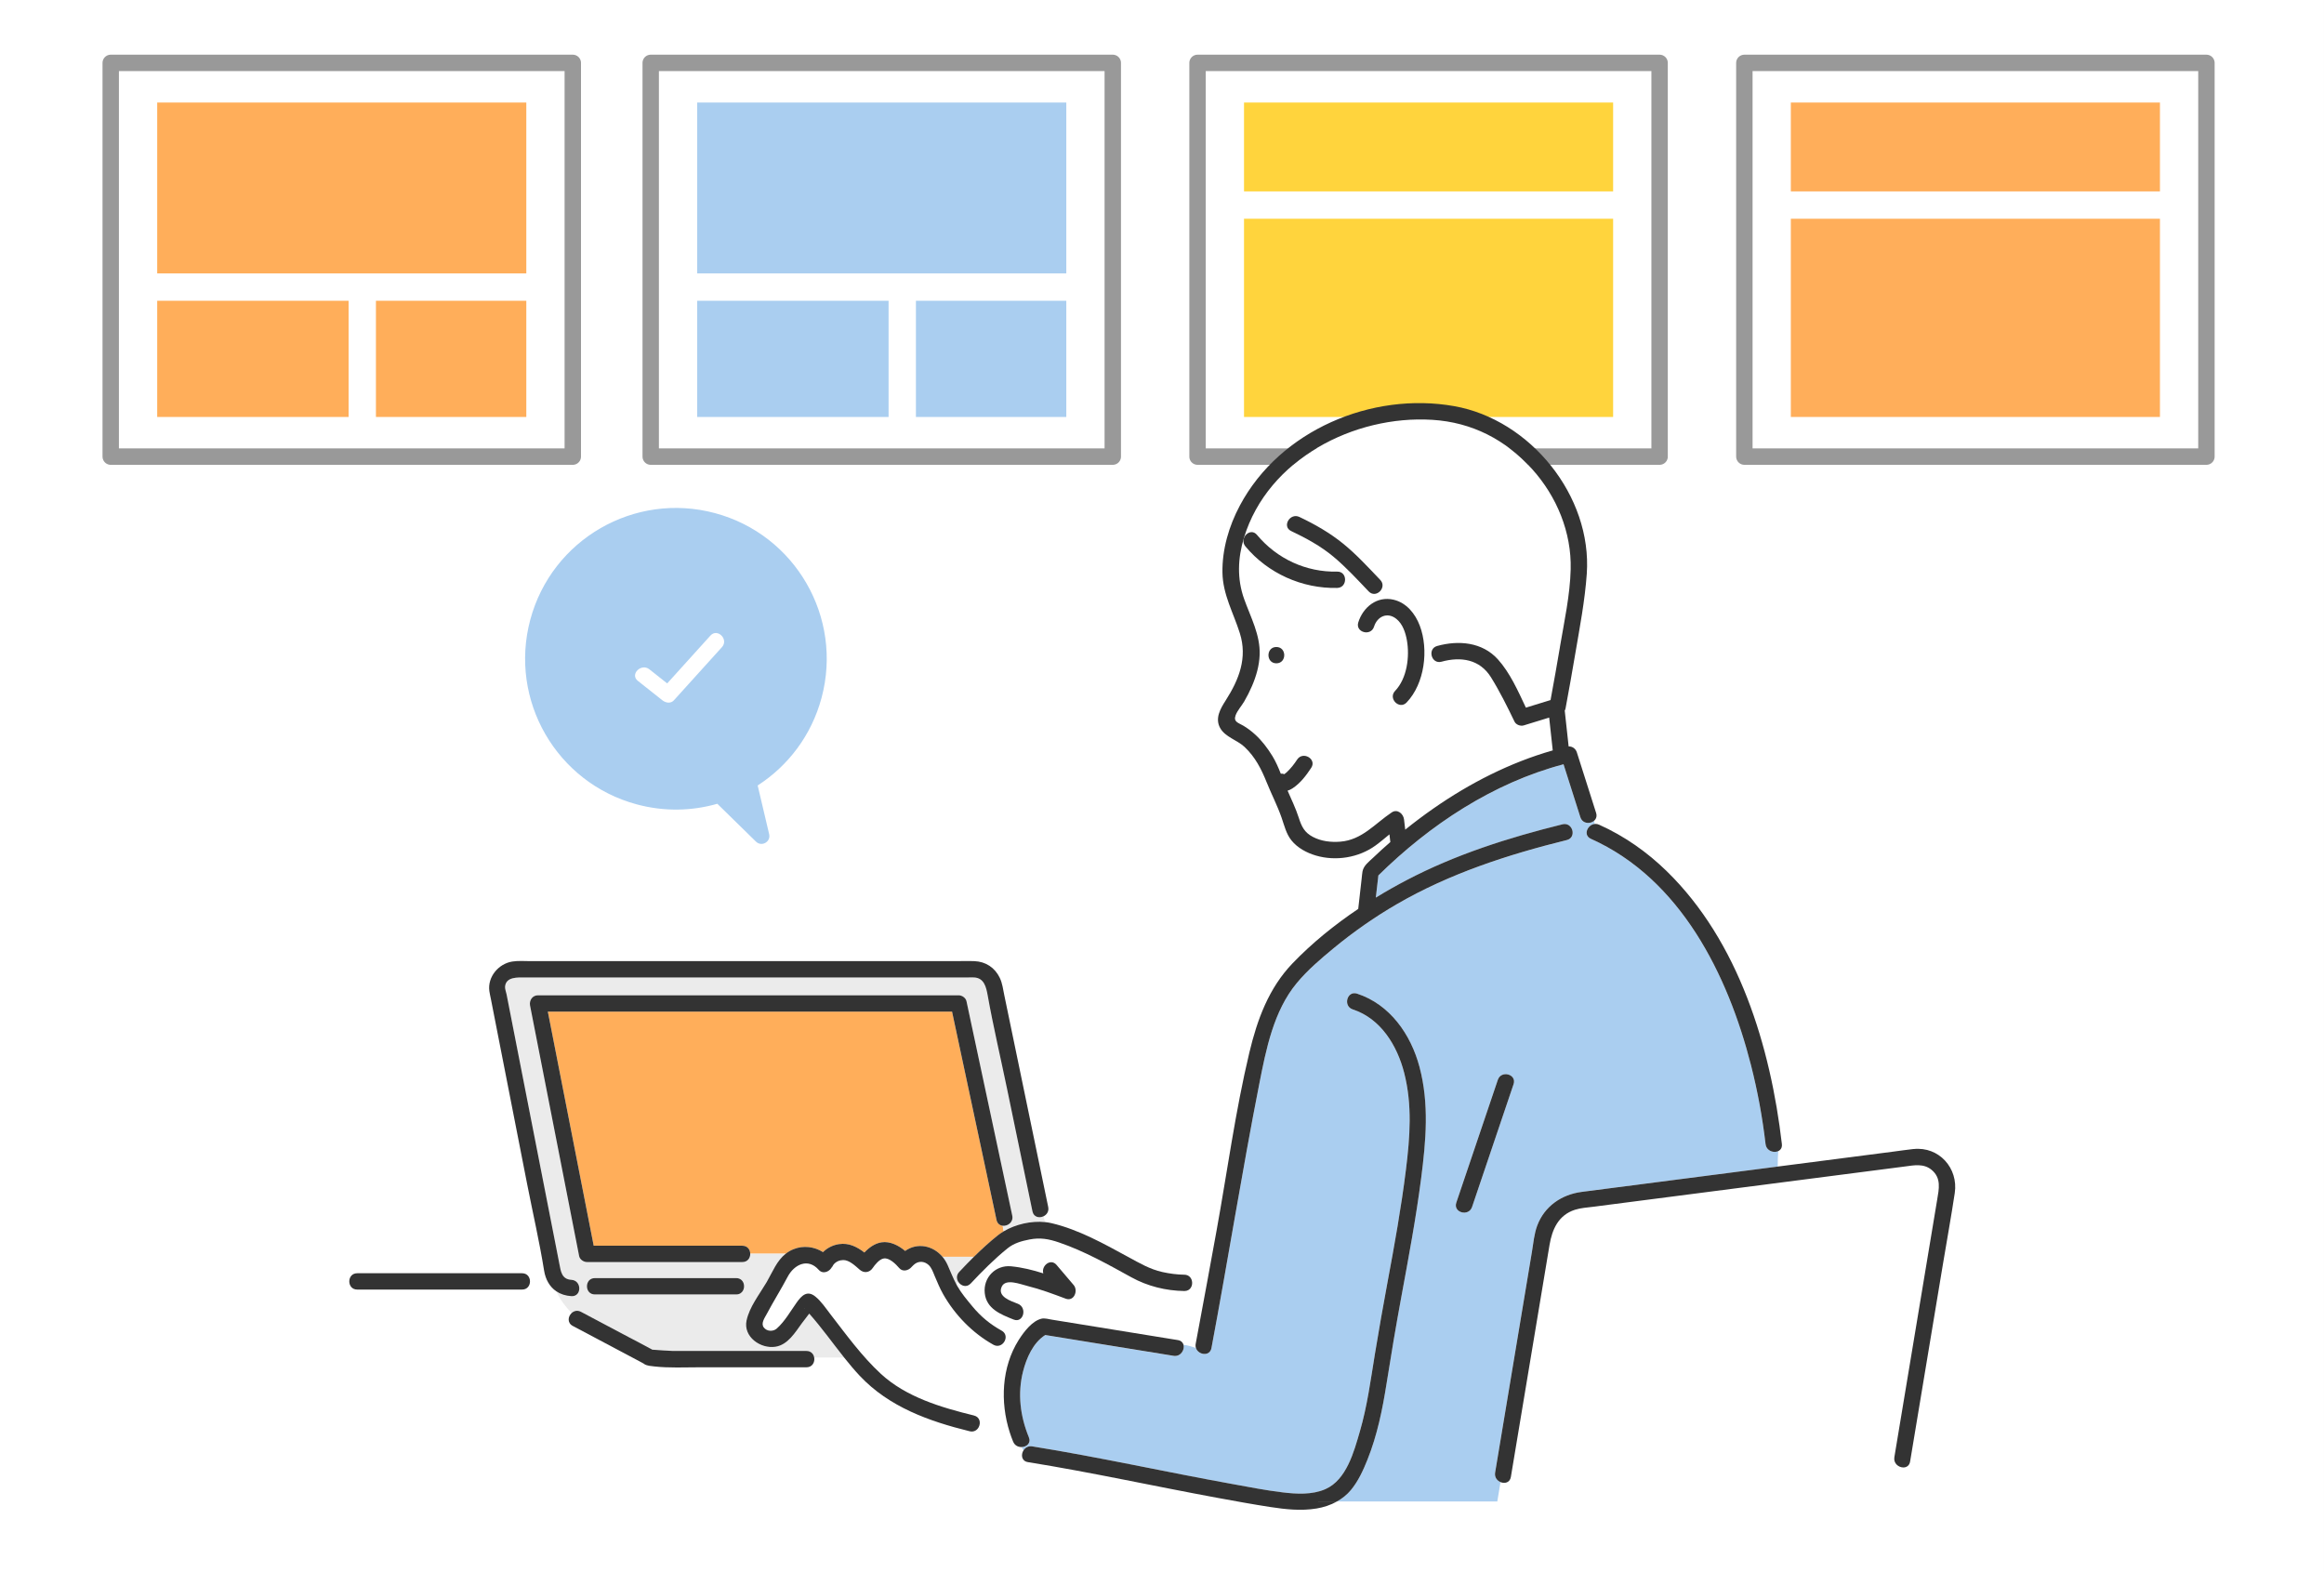
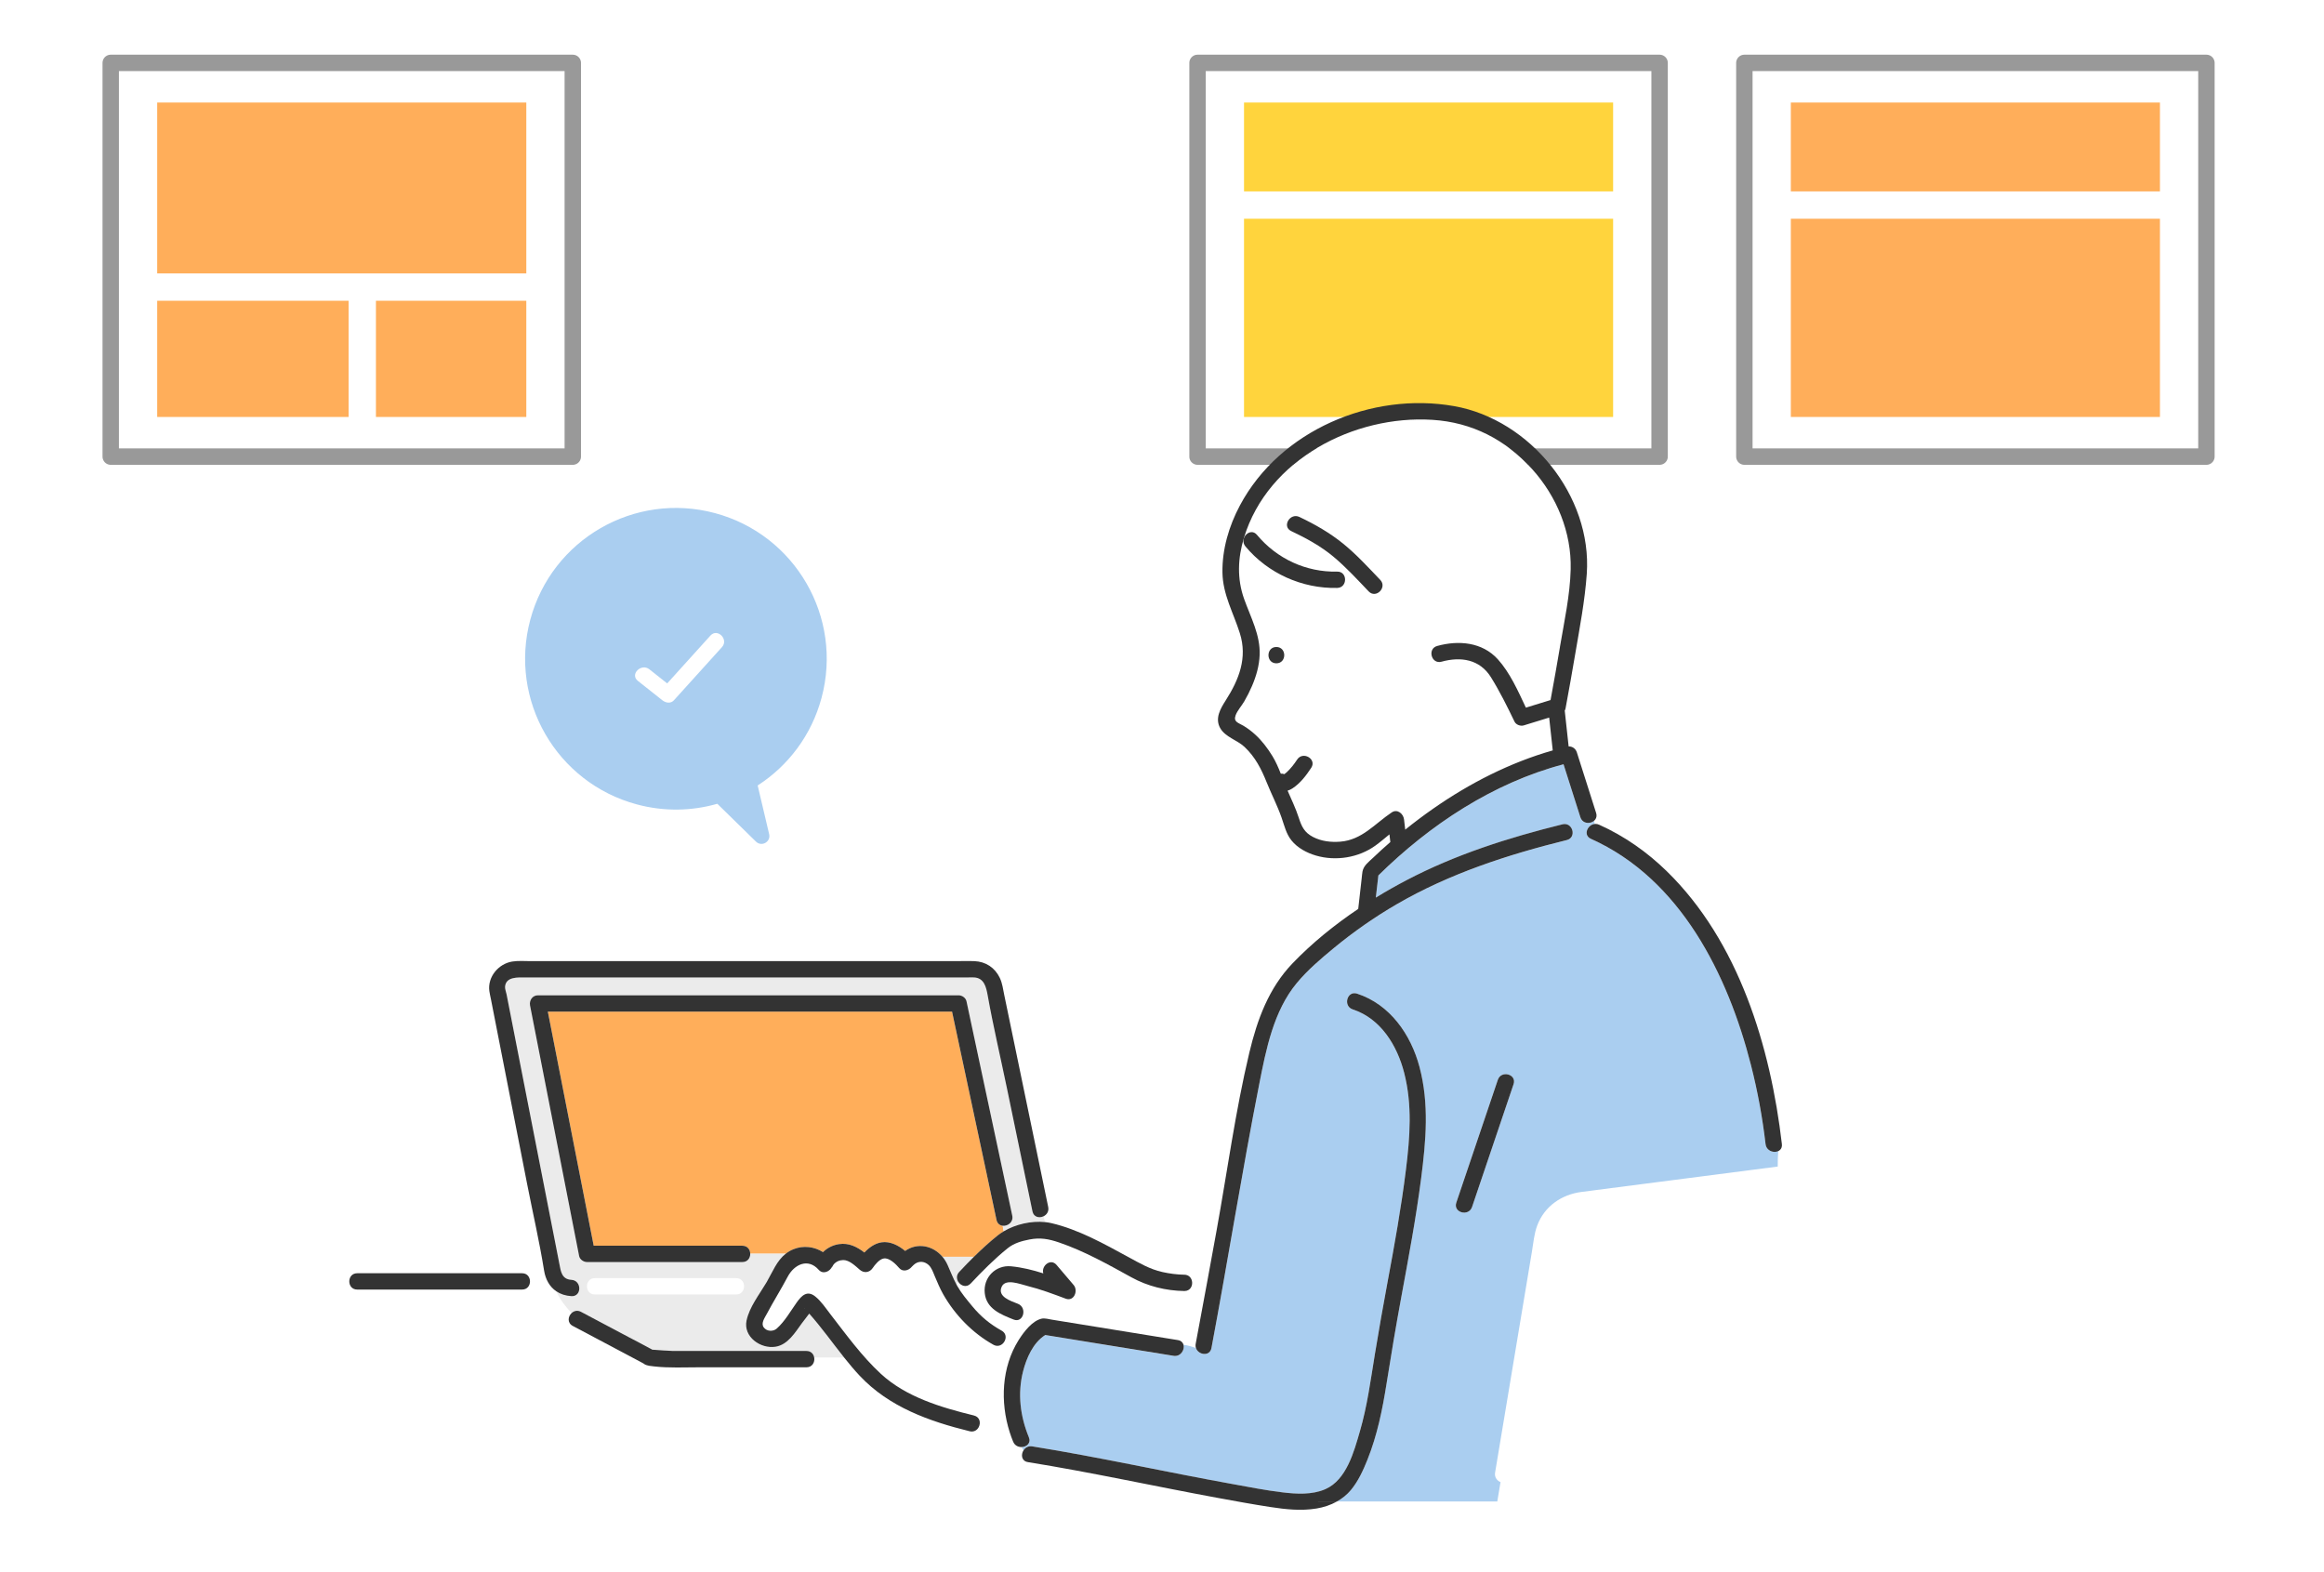
<svg xmlns="http://www.w3.org/2000/svg" width="340" height="230" viewBox="0 0 340 230" fill="none">
  <rect x="0" y="0" width="340" height="230" fill="#808080" stroke="none" />
  <rect width="340" height="230" transform="translate(-0.002)" fill="white" />
  <g clip-path="url(#clip0_169_9215)">
    <rect x="16.199" y="9.2" width="67.6" height="57.6" stroke="#999999" stroke-width="2.4" stroke-linejoin="round" />
    <rect x="22.999" y="44" width="28" height="17" fill="#FFAE5A" />
    <rect x="22.999" y="15" width="54" height="25" fill="#FFAE5A" />
    <rect x="54.999" y="44" width="22" height="17" fill="#FFAE5A" />
  </g>
  <g clip-path="url(#clip1_169_9215)">
    <rect x="95.199" y="9.2" width="67.6" height="57.6" stroke="#999999" stroke-width="2.4" stroke-linejoin="round" />
-     <rect x="101.999" y="44" width="28" height="17" fill="#AACEF0" />
    <rect x="101.999" y="15" width="54" height="25" fill="#AACEF0" />
    <rect x="133.999" y="44" width="22" height="17" fill="#AACEF0" />
  </g>
  <g clip-path="url(#clip2_169_9215)">
    <rect x="175.199" y="9.2" width="67.6" height="57.6" stroke="#999999" stroke-width="2.4" stroke-linejoin="round" />
    <rect x="181.999" y="32" width="54" height="29" fill="#FFD43D" />
    <rect x="181.999" y="15" width="54" height="13" fill="#FFD43D" />
  </g>
  <g clip-path="url(#clip3_169_9215)">
    <rect x="255.199" y="9.2" width="67.6" height="57.6" stroke="#999999" stroke-width="2.4" stroke-linejoin="round" />
    <rect x="261.999" y="32" width="54" height="29" fill="#FFAE5A" />
    <rect x="261.999" y="15" width="54" height="13" fill="#FFAE5A" />
  </g>
  <g clip-path="url(#clip4_169_9215)">
    <path d="M118.954 191.281C118.954 191.262 118.951 191.251 118.949 191.242C118.949 191.255 118.954 191.266 118.954 191.281Z" fill="#FFAE5A" />
    <path d="M133.377 185.339C133.377 185.339 133.39 185.326 133.399 185.315C133.407 185.304 133.418 185.291 133.429 185.273C133.414 185.295 133.394 185.317 133.377 185.339Z" fill="#FFAE5A" />
    <path d="M187.59 113.433C187.612 113.461 187.609 113.452 187.648 113.424C187.629 113.426 187.609 113.43 187.59 113.433Z" fill="#FFAE5A" />
    <path d="M117.747 191.469C117.705 191.409 117.668 191.359 117.701 191.452C117.707 191.469 117.725 191.472 117.747 191.469Z" fill="#FFAE5A" />
    <path d="M120.408 183.182C121.031 182.564 121.845 182.147 122.75 182.012C124.2 181.797 125.38 182.412 126.463 183.239C127.154 182.501 128.004 181.893 128.985 181.748C130.201 181.567 131.453 182.19 132.423 183.011C134.181 181.756 136.48 182.199 137.884 183.861H142.49C143.601 182.765 144.753 181.711 145.958 180.747C146.233 180.528 146.533 180.324 146.848 180.137L146.687 179.321C146.275 179.273 145.906 179.011 145.791 178.472C145.513 177.175 145.237 175.877 144.959 174.579C143.067 165.719 141.177 156.858 139.284 147.998H80.147C80.349 149.022 80.549 150.049 80.751 151.073C82.787 161.463 84.823 171.855 86.858 182.245H108.608C109.365 182.245 109.749 182.824 109.76 183.412H114.958C115.295 183.15 115.674 182.924 116.119 182.746C117.552 182.179 119.143 182.383 120.408 183.184V183.182Z" fill="#FFAE5A" />
    <path d="M152.66 177.942C152.044 178.233 151.228 178.068 151.05 177.217C150.978 176.872 150.906 176.529 150.835 176.184C149.661 170.522 148.486 164.859 147.312 159.196C146.375 154.673 145.309 150.157 144.495 145.61C144.278 144.399 143.972 143.088 142.535 142.999C142.233 142.979 141.923 142.999 141.621 142.999H76.849C75.787 142.999 74.01 142.862 73.89 144.347C73.864 144.677 74.044 145.132 74.107 145.451C74.268 146.276 74.431 147.099 74.591 147.924C75.123 150.639 75.655 153.354 76.186 156.067C77.489 162.715 78.791 169.365 80.095 176.013C80.564 178.402 81.031 180.79 81.5 183.179C81.615 183.765 81.736 184.349 81.843 184.935C82.044 186.031 82.196 187.155 83.601 187.236C85.131 187.325 85.135 189.712 83.601 189.623C82.728 189.573 81.988 189.321 81.385 188.911C81.91 190.109 82.724 191.138 83.622 192.097C83.963 191.778 84.466 191.635 84.996 191.915C87.344 193.161 89.695 194.407 92.043 195.652C93.042 196.182 94.055 196.69 95.041 197.241C95.143 197.298 95.262 197.341 95.355 197.408C95.364 197.415 95.386 197.43 95.414 197.45C95.861 197.495 98.22 197.638 98.459 197.641C100.145 197.649 101.832 197.641 103.518 197.641H117.984C118.65 197.641 119.026 198.088 119.115 198.595H123.486C121.782 196.458 120.2 194.22 118.385 192.178C118.045 192.662 117.645 193.128 117.317 193.578C116.317 194.945 115.262 196.733 113.456 197.022C111.282 197.367 108.712 195.576 109.215 193.193C109.634 191.216 111.047 189.436 112.069 187.715H108.777C109.035 188.419 108.679 189.374 107.707 189.374H87.025C85.487 189.374 85.489 186.986 87.025 186.986H107.707C108.271 186.986 108.627 187.307 108.777 187.715H112.069C112.111 187.648 112.152 187.579 112.191 187.511C113.05 186.02 113.645 184.432 114.954 183.409H109.756C109.767 184.015 109.383 184.629 108.603 184.629H85.873C85.378 184.629 84.823 184.262 84.723 183.752C84.423 182.222 84.124 180.694 83.824 179.164C81.732 168.481 79.637 157.799 77.545 147.116C77.398 146.365 77.875 145.606 78.695 145.606H140.243C140.745 145.606 141.285 145.975 141.394 146.482C141.671 147.78 141.947 149.078 142.225 150.376C144.178 159.529 146.134 168.681 148.087 177.834C148.293 178.797 147.419 179.403 146.683 179.316L146.843 180.132C148.588 179.097 150.885 178.578 152.894 178.786L152.66 177.938V177.942Z" fill="#EBEBEB" />
    <path d="M140.331 186.082C141.032 185.333 141.75 184.588 142.488 183.861H137.883C138.18 184.213 138.438 184.619 138.64 185.077C139.063 186.032 139.439 187.006 139.936 187.929C140.025 187.796 140.112 187.664 140.199 187.536C139.932 187.115 139.893 186.55 140.329 186.084L140.331 186.082Z" fill="#EBEBEB" />
    <path d="M149.023 196.058C149.055 196.008 149.088 195.956 149.123 195.904C148.487 195.585 147.792 195.433 147.072 195.285C147.365 196.169 146.392 197.323 145.333 196.733C142.292 195.04 139.701 192.375 137.982 189.336C137.5 188.483 137.129 187.578 136.745 186.678C136.511 186.126 136.3 185.458 135.844 185.052C135.282 184.551 134.544 184.453 133.915 184.859C133.748 184.967 133.626 185.098 133.483 185.234C133.448 185.267 133.42 185.295 133.4 185.317C133.37 185.356 133.357 185.369 133.359 185.367C132.919 185.877 132.072 186.118 131.558 185.517C131.072 184.948 130.117 183.989 129.305 184.11C128.66 184.208 128.018 185.011 127.666 185.525C127.213 186.192 126.399 186.294 125.791 185.766C125.146 185.206 124.261 184.334 123.369 184.345C122.822 184.351 122.305 184.572 121.956 184.998C121.847 185.13 121.559 185.775 121.769 185.241C121.465 186.009 120.428 186.506 119.775 185.768C118.216 184.008 116.194 184.976 115.239 186.786C114.266 188.629 113.153 190.389 112.178 192.232C111.875 192.805 111.297 193.595 111.731 194.187C112.194 194.817 113.118 194.827 113.639 194.367C114.809 193.334 115.66 191.815 116.556 190.554C117.274 189.543 118.082 188.722 119.267 189.666C120.148 190.37 120.819 191.398 121.502 192.282C123.822 195.277 126.078 198.411 128.873 200.991C132.569 204.405 137.717 205.914 142.494 207.086C143.375 207.303 143.514 208.193 143.176 208.809C144.652 209.096 146.227 209.237 147.714 209.508C146.319 205.111 146.536 200.015 149.025 196.06L149.023 196.058Z" fill="white" />
    <path d="M173.262 188.872C170.549 188.831 167.899 188.171 165.524 186.867C162.106 184.985 158.655 183.038 154.948 181.773C153.435 181.256 152.187 181.026 150.609 181.334C149.439 181.562 148.339 181.875 147.406 182.628C145.489 184.175 143.701 185.972 142.019 187.769C141.405 188.427 140.576 188.123 140.2 187.533C140.111 187.663 140.026 187.795 139.938 187.926C139.974 187.993 140.009 188.06 140.046 188.128C140.658 189.211 141.465 190.155 142.255 191.11C143.501 192.616 144.827 193.714 146.54 194.667C146.824 194.825 146.993 195.042 147.074 195.281C147.794 195.429 148.489 195.581 149.125 195.9C149.847 194.78 151.039 193.23 152.374 192.918C152.834 192.809 153.442 192.987 153.904 193.063C156.046 193.41 158.19 193.758 160.333 194.105C164.33 194.754 168.328 195.403 172.326 196.049C172.795 196.125 173.055 196.399 173.149 196.731C173.787 196.803 174.386 196.991 174.974 197.211C174.911 197.024 174.894 196.813 174.937 196.581C175.504 193.571 176.061 190.561 176.615 187.548C175.951 187.22 175.122 187.4 174.379 187.387C174.533 188.069 174.16 188.881 173.262 188.868V188.872ZM155.916 189.994C154.052 189.295 152.239 188.612 150.305 188.132C149.19 187.854 147.141 187.021 146.562 188.219C145.841 189.705 147.911 190.339 148.923 190.745C150.334 191.309 149.715 193.616 148.289 193.048C146.416 192.299 144.313 191.487 144.068 189.182C143.825 186.89 145.665 185.041 147.916 185.258C149.533 185.415 151.098 185.805 152.634 186.294C152.304 185.204 153.702 184.032 154.575 185.059C155.41 186.04 156.244 187.021 157.077 188.002C157.772 188.818 157.133 190.454 155.916 189.996V189.994Z" fill="white" />
    <path d="M278.448 214.678C277.756 214.672 276.992 214.081 277.142 213.181C277.181 212.944 277.22 212.707 277.259 212.471C278.973 202.159 280.688 191.848 282.403 181.536C282.739 179.518 283.073 177.499 283.41 175.483C283.668 173.927 284.033 172.347 282.598 171.149C281.417 170.161 279.991 170.478 278.618 170.656C276.899 170.878 275.182 171.101 273.463 171.322C261.936 172.811 250.407 174.302 238.88 175.791C236.946 176.041 235.015 176.291 233.081 176.54C232.191 176.655 231.264 176.705 230.413 176.979C227.985 177.76 227.071 179.856 226.689 182.148C226.376 184.028 226.062 185.905 225.749 187.785C224.178 197.213 222.606 206.641 221.035 216.069C220.896 216.901 220.141 217.081 219.529 216.825L219.056 219.657H277.697L278.446 214.676L278.448 214.678Z" fill="white" />
    <path d="M260.158 168.401C259.487 168.713 258.415 168.366 258.298 167.374C257.844 163.482 257.135 159.621 256.164 155.823C252.781 142.566 245.851 128.58 232.739 122.71C231.565 122.184 232.227 120.659 233.291 120.541C233.267 120.383 233.249 120.222 233.236 120.062C232.661 120.585 231.52 120.546 231.209 119.567C230.387 116.984 229.566 114.399 228.744 111.816C218.441 114.536 209.197 120.652 201.655 128.077C201.527 129.158 201.403 130.239 201.282 131.322C202.749 130.423 204.242 129.579 205.74 128.793C212.939 125.017 220.722 122.545 228.592 120.6C230.085 120.231 230.717 122.534 229.226 122.903C220.601 125.034 212.095 127.795 204.375 132.272C201.117 134.163 198.018 136.324 195.114 138.723C193.217 140.29 191.305 141.915 189.725 143.814C186.317 147.91 185.223 153.527 184.225 158.61C181.701 171.441 179.654 184.372 177.234 197.225C176.993 198.504 175.311 198.239 174.968 197.219C174.38 196.997 173.781 196.811 173.143 196.739C173.353 197.484 172.724 198.528 171.684 198.36C165.429 197.347 159.174 196.331 152.919 195.318C151.135 196.446 150.174 198.675 149.67 200.637C148.839 203.878 149.258 207.216 150.519 210.282C150.866 211.125 150.195 211.684 149.473 211.708C149.549 211.871 149.635 212.027 149.74 212.175C149.991 211.784 150.438 211.509 151.011 211.6C160.796 213.171 170.465 215.337 180.216 217.093C182.682 217.538 185.156 218.033 187.643 218.33C189.694 218.575 191.967 218.706 193.903 217.855C196.998 216.496 198.087 212.359 198.947 209.406C200.027 205.692 200.52 201.883 201.147 198.074C201.72 194.588 202.335 191.109 202.981 187.637C204.006 182.146 204.998 176.663 205.683 171.118C206.274 166.356 206.632 161.646 205.423 156.941C204.399 152.954 202.002 149.017 197.9 147.671C196.444 147.194 197.071 144.889 198.534 145.368C203.361 146.951 206.406 151.341 207.669 156.094C209.104 161.488 208.618 166.883 207.915 172.338C207.161 178.198 206.068 183.988 204.998 189.796C204.225 193.996 203.513 198.206 202.847 202.423C202.25 206.209 201.486 209.959 200.058 213.534C199.431 215.105 198.714 216.681 197.627 217.994C197.061 218.68 196.362 219.231 195.591 219.661H219.053L219.526 216.828C219.023 216.618 218.617 216.116 218.73 215.437C218.773 215.172 218.819 214.91 218.862 214.645C220.614 204.138 222.365 193.631 224.117 183.124C224.327 181.868 224.44 180.503 224.889 179.302C225.951 176.466 228.451 174.753 231.387 174.371C235.136 173.883 238.884 173.403 242.634 172.917C248.449 172.166 254.265 171.415 260.08 170.662C260.067 169.905 260.112 169.154 260.156 168.398L260.158 168.401ZM221.432 158.606C219.407 164.596 217.382 170.584 215.357 176.574C214.866 178.024 212.561 177.399 213.054 175.94C215.079 169.95 217.104 163.962 219.129 157.972C219.619 156.522 221.924 157.147 221.432 158.606Z" fill="#AACEF0" />
    <path d="M133.357 185.364C133.357 185.364 133.373 185.347 133.379 185.338C133.366 185.353 133.357 185.362 133.357 185.364Z" fill="#FFAE5A" />
    <path d="M210.256 94.499C213.375 93.638 216.848 93.922 219.133 96.451C220.907 98.413 222.092 101.089 223.235 103.524C224.438 103.153 225.64 102.784 226.843 102.413C227.322 99.823 227.78 97.232 228.221 94.636C228.85 90.916 229.694 87.079 229.792 83.296C229.929 77.879 227.756 72.631 224.158 68.635C220.279 64.327 215.37 61.783 209.551 61.421C198.109 60.707 185.499 67.177 181.998 78.656C181.95 78.814 181.905 78.973 181.861 79.129C181.877 79.14 181.894 79.151 181.909 79.164C181.898 78.18 183.111 77.312 183.891 78.248C186.801 81.742 191.075 83.726 195.628 83.624C196.956 83.593 197.134 85.364 196.173 85.874C197.104 87.218 198.209 88.466 199.654 89.271C200.646 88.038 202.161 87.333 203.873 87.732C205.768 88.175 207.046 89.785 207.706 91.528C208.166 92.748 208.388 94.144 208.379 95.559C208.737 95.847 209.119 96.017 209.514 96.114C209.267 95.511 209.445 94.721 210.254 94.497L210.256 94.499ZM200.238 86.523C198.562 84.774 196.915 82.97 195.051 81.419C193.197 79.876 191.068 78.721 188.896 77.69C187.506 77.03 188.72 74.973 190.1 75.628C192.383 76.711 194.552 77.95 196.516 79.548C198.473 81.139 200.184 83.018 201.924 84.835C202.988 85.944 201.301 87.635 200.236 86.523H200.238Z" fill="white" />
    <path d="M205.785 102.768C204.721 103.882 203.035 102.191 204.096 101.08C205.843 99.248 206.254 96.064 205.822 93.659C205.62 92.537 205.207 91.285 204.285 90.543C202.974 89.488 201.492 90.174 201.016 91.68C200.554 93.143 198.251 92.513 198.714 91.046C198.92 90.388 199.245 89.785 199.66 89.273C198.215 88.466 197.112 87.218 196.179 85.876C196.025 85.957 195.844 86.009 195.634 86.013C190.507 86.128 185.494 83.884 182.208 79.938C182.004 79.693 181.917 79.426 181.915 79.168C181.9 79.157 181.882 79.144 181.867 79.133C181.081 81.972 181.021 84.828 182.023 87.639C182.976 90.308 184.404 92.895 184.291 95.817C184.231 97.399 183.79 98.924 183.169 100.372C182.837 101.141 182.46 101.887 182.041 102.612C181.659 103.27 181.032 103.945 180.773 104.657C180.422 105.627 181.192 105.744 181.924 106.18C182.536 106.545 183.113 106.985 183.638 107.465C184.626 108.368 185.453 109.462 186.152 110.599C186.653 111.415 187.033 112.296 187.384 113.19C187.56 113.171 187.738 113.19 187.905 113.262C188.027 113.175 188.144 113.084 188.255 112.98C188.847 112.427 189.338 111.801 189.778 111.124C190.616 109.842 192.682 111.04 191.84 112.329C191.102 113.46 190.227 114.608 189.079 115.35C188.867 115.487 188.628 115.6 188.38 115.673C188.949 116.984 189.572 118.267 190.013 119.63C190.432 120.926 190.835 121.79 192.094 122.445C193.32 123.083 194.735 123.246 196.101 123.135C199.282 122.877 201.129 120.516 203.619 118.853C204.45 118.297 205.318 119.061 205.416 119.884C205.474 120.381 205.531 120.878 205.589 121.377C206.926 120.301 208.298 119.268 209.705 118.289C215.026 114.58 220.919 111.567 227.172 109.783C226.998 108.183 226.822 106.584 226.649 104.982C225.409 105.364 224.168 105.746 222.929 106.126C222.456 106.271 221.802 106.037 221.581 105.577C220.517 103.376 219.421 101.154 218.13 99.079C216.491 96.446 213.709 96.031 210.898 96.808C210.225 96.995 209.728 96.622 209.524 96.123C209.129 96.025 208.747 95.856 208.389 95.567C208.37 98.226 207.517 100.965 205.791 102.773L205.785 102.768ZM186.731 97.041C185.192 97.041 185.194 94.653 186.731 94.653C188.268 94.653 188.268 97.041 186.731 97.041Z" fill="white" />
    <path d="M153.354 176.582C151.212 166.253 149.07 155.922 146.928 145.593C146.75 144.733 146.654 143.869 146.272 143.064C145.554 141.558 144.21 140.675 142.552 140.61C141.599 140.573 140.64 140.61 139.687 140.61H77.658C76.766 140.61 75.815 140.527 74.929 140.67C72.918 141 71.311 142.921 71.591 144.989C71.644 145.384 71.746 145.777 71.821 146.168C72.258 148.399 72.696 150.63 73.132 152.861C74.467 159.676 75.802 166.489 77.137 173.304C77.957 177.487 78.925 181.667 79.6 185.875C79.811 187.188 80.418 188.254 81.384 188.909C81.152 188.38 80.972 187.82 80.872 187.214C80.974 187.82 81.152 188.38 81.384 188.909C81.987 189.319 82.728 189.571 83.6 189.621C85.135 189.71 85.13 187.323 83.6 187.234C82.198 187.153 82.046 186.029 81.842 184.933C81.734 184.347 81.612 183.763 81.499 183.177C81.03 180.788 80.564 178.4 80.095 176.011C78.793 169.363 77.49 162.713 76.186 156.065C75.654 153.35 75.123 150.635 74.591 147.922C74.43 147.097 74.267 146.274 74.107 145.45C74.044 145.13 73.864 144.675 73.89 144.345C74.009 142.86 75.787 142.997 76.848 142.997H141.621C141.923 142.997 142.233 142.977 142.535 142.997C143.972 143.086 144.278 144.397 144.495 145.608C145.308 150.155 146.374 154.671 147.312 159.195C148.486 164.857 149.66 170.52 150.834 176.182C150.906 176.527 150.978 176.87 151.049 177.215C151.225 178.068 152.041 178.231 152.66 177.94C153.131 177.719 153.486 177.23 153.352 176.579L153.354 176.582Z" fill="#333333" />
    <path d="M148.091 177.835C146.138 168.683 144.182 159.53 142.229 150.378C141.951 149.08 141.675 147.782 141.398 146.484C141.289 145.976 140.749 145.607 140.247 145.607H78.7C77.877 145.607 77.402 146.367 77.549 147.118C79.641 157.801 81.736 168.483 83.828 179.166C84.128 180.696 84.427 182.224 84.727 183.754C84.826 184.262 85.382 184.631 85.877 184.631H108.607C109.387 184.631 109.771 184.017 109.76 183.411C109.749 182.823 109.365 182.244 108.607 182.244H86.858C84.822 171.854 82.786 161.462 80.751 151.072C80.549 150.048 80.349 149.021 80.147 147.997H139.284C141.176 156.857 143.067 165.718 144.959 174.578C145.237 175.876 145.513 177.173 145.79 178.471C145.905 179.01 146.274 179.272 146.687 179.32C147.425 179.405 148.297 178.799 148.091 177.838V177.835Z" fill="#333333" />
    <path d="M116.742 198.594H119.116C119.027 198.086 118.649 197.639 117.985 197.639H103.52C101.833 197.639 100.147 197.648 98.46 197.639C98.222 197.639 95.862 197.494 95.415 197.448C95.389 197.429 95.365 197.413 95.357 197.407C95.261 197.34 95.142 197.296 95.042 197.24C94.057 196.689 93.043 196.181 92.045 195.651C89.696 194.405 87.346 193.16 84.998 191.914C84.47 191.634 83.965 191.775 83.624 192.096C84.205 192.717 84.82 193.307 85.41 193.9C84.817 193.307 84.203 192.717 83.624 192.096C83.09 192.597 82.962 193.535 83.793 193.976C85.872 195.078 87.951 196.181 90.031 197.283C91.188 197.897 92.344 198.51 93.501 199.124C93.519 199.135 94.013 199.415 94.135 199.467C94.185 199.506 94.237 199.547 94.289 199.577C94.704 199.818 95.244 199.846 95.708 199.901C97.874 200.146 100.125 200.029 102.302 200.029H117.987C118.858 200.029 119.235 199.26 119.118 198.596H116.744L116.742 198.594Z" fill="#333333" />
    <path d="M186.73 94.652C185.194 94.652 185.192 97.04 186.73 97.04C188.269 97.04 188.269 94.652 186.73 94.652Z" fill="#333333" />
    <path d="M232.743 122.711C245.852 128.58 252.784 142.566 256.168 155.824C257.136 159.62 257.848 163.484 258.301 167.375C258.477 168.884 260.867 168.901 260.689 167.375C259.033 153.129 254.377 137.734 243.849 127.458C240.964 124.64 237.631 122.301 233.95 120.651C232.559 120.028 231.343 122.086 232.745 122.713L232.743 122.711Z" fill="#333333" />
    <path d="M195.632 83.625C191.078 83.727 186.805 81.743 183.894 78.249C182.911 77.066 181.229 78.763 182.206 79.937C185.492 83.883 190.505 86.127 195.632 86.012C197.166 85.977 197.171 83.59 195.632 83.625Z" fill="#333333" />
    <path d="M201.926 84.834C200.186 83.015 198.473 81.138 196.518 79.547C194.553 77.95 192.383 76.712 190.102 75.627C188.722 74.972 187.508 77.029 188.897 77.689C191.068 78.72 193.197 79.875 195.053 81.418C196.917 82.97 198.564 84.773 200.24 86.523C201.305 87.634 202.992 85.945 201.928 84.834H201.926Z" fill="#333333" />
    <path d="M219.132 157.973C217.107 163.963 215.082 169.951 213.057 175.941C212.564 177.4 214.869 178.027 215.36 176.575C217.385 170.585 219.41 164.597 221.435 158.606C221.927 157.148 219.622 156.521 219.132 157.973Z" fill="#333333" />
-     <path d="M203.881 87.734C201.455 87.167 199.421 88.814 198.718 91.046C198.253 92.515 200.558 93.142 201.02 91.679C201.496 90.171 202.978 89.487 204.289 90.542C205.214 91.284 205.624 92.537 205.826 93.659C206.258 96.063 205.85 99.247 204.1 101.079C203.039 102.19 204.725 103.881 205.789 102.768C208.435 99.996 209.04 95.039 207.714 91.532C207.056 89.789 205.776 88.178 203.881 87.736V87.734Z" fill="#333333" />
    <path d="M76.384 186.27H52.256C50.719 186.27 50.717 188.657 52.256 188.657H76.384C77.921 188.657 77.923 186.27 76.384 186.27Z" fill="#333333" />
    <path d="M233.512 118.93C232.572 115.974 231.633 113.02 230.691 110.064C230.517 109.521 230.035 109.182 229.49 109.198C229.299 107.45 229.111 105.703 228.92 103.956C228.974 103.865 229.015 103.767 229.035 103.661C229.532 100.998 230.005 98.328 230.458 95.657C231.116 91.787 231.869 87.871 232.145 83.95C232.943 72.561 223.878 61.391 212.761 59.418C200.681 57.273 187.244 62.962 181.388 73.964C179.795 76.957 178.788 80.364 178.844 83.774C178.897 86.979 180.453 89.662 181.39 92.642C182.523 96.238 181.275 99.409 179.322 102.463C178.545 103.68 177.714 105.089 178.515 106.517C179.255 107.835 181.008 108.264 182.078 109.274C183.647 110.756 184.524 112.49 185.308 114.437C186.002 116.162 186.894 117.886 187.5 119.633C187.899 120.783 188.171 121.999 188.954 122.964C189.835 124.052 191.179 124.768 192.503 125.159C195.417 126.02 198.777 125.482 201.232 123.698C201.939 123.186 202.599 122.617 203.274 122.066C203.316 122.413 203.355 122.76 203.396 123.108C203.398 123.134 203.404 123.158 203.409 123.184C202.552 123.93 201.709 124.692 200.889 125.478C200.26 126.079 199.493 126.617 199.331 127.503C199.274 127.811 199.257 128.132 199.22 128.442C199.044 129.951 198.871 131.457 198.708 132.968C195.235 135.303 191.954 137.96 189.106 140.924C185.607 144.566 183.93 149.165 182.775 154.005C180.733 162.567 179.554 171.373 177.983 180.032C177.529 182.537 177.071 185.044 176.609 187.548C176.055 190.561 175.498 193.571 174.931 196.582C174.888 196.814 174.905 197.024 174.968 197.211C175.196 197.298 175.424 197.387 175.65 197.478C175.422 197.387 175.196 197.296 174.968 197.211C175.311 198.231 176.993 198.494 177.234 197.218C179.652 184.365 181.701 171.433 184.225 158.602C185.225 153.521 186.319 147.904 189.725 143.807C191.305 141.907 193.215 140.282 195.114 138.715C198.018 136.317 201.117 134.155 204.375 132.264C212.093 127.789 220.598 125.028 229.226 122.895C230.717 122.526 230.085 120.223 228.592 120.592C220.722 122.537 212.939 125.007 205.74 128.785C204.242 129.571 202.749 130.415 201.282 131.314C201.403 130.233 201.527 129.15 201.655 128.069C209.197 120.646 218.441 114.53 228.744 111.809C229.566 114.391 230.387 116.976 231.209 119.559C231.674 121.018 233.979 120.395 233.512 118.925V118.93ZM187.589 113.434C187.608 113.43 187.628 113.428 187.648 113.426C187.606 113.456 187.611 113.462 187.589 113.434ZM228.223 94.639C227.784 97.234 227.324 99.826 226.845 102.415C225.642 102.784 224.44 103.155 223.237 103.526C222.091 101.091 220.906 98.413 219.135 96.453C216.85 93.925 213.377 93.64 210.259 94.502C208.781 94.91 209.408 97.215 210.892 96.805C213.703 96.028 216.485 96.442 218.124 99.075C219.415 101.15 220.514 103.372 221.575 105.573C221.796 106.031 222.45 106.268 222.923 106.122C224.162 105.74 225.403 105.358 226.643 104.978C226.816 106.578 226.992 108.178 227.166 109.779C220.913 111.563 215.02 114.576 209.699 118.285C208.292 119.266 206.921 120.297 205.584 121.373C205.525 120.876 205.469 120.379 205.41 119.88C205.314 119.058 204.446 118.294 203.613 118.849C201.123 120.512 199.274 122.875 196.095 123.131C194.732 123.242 193.314 123.082 192.088 122.441C190.829 121.786 190.426 120.922 190.007 119.626C189.566 118.263 188.945 116.981 188.375 115.67C188.622 115.596 188.861 115.483 189.073 115.346C190.222 114.604 191.096 113.454 191.834 112.325C192.676 111.036 190.61 109.838 189.772 111.121C189.33 111.798 188.839 112.423 188.249 112.976C188.138 113.08 188.021 113.172 187.899 113.258C187.734 113.189 187.556 113.167 187.378 113.187C187.027 112.295 186.647 111.411 186.146 110.595C185.447 109.458 184.622 108.364 183.632 107.461C183.107 106.982 182.53 106.541 181.918 106.176C181.186 105.74 180.416 105.623 180.767 104.653C181.026 103.941 181.655 103.264 182.035 102.608C182.456 101.883 182.834 101.139 183.163 100.368C183.786 98.923 184.225 97.395 184.286 95.813C184.398 92.891 182.97 90.304 182.018 87.635C180.958 84.668 181.084 81.651 181.996 78.654C185.494 67.175 198.107 60.705 209.549 61.419C215.365 61.781 220.275 64.325 224.156 68.633C227.754 72.629 229.927 77.879 229.79 83.294C229.694 87.077 228.85 90.916 228.218 94.634L228.223 94.639Z" fill="#333333" />
    <path d="M192.826 219.658H195.595C196.366 219.229 197.064 218.675 197.631 217.991C198.718 216.678 199.434 215.105 200.062 213.531C201.49 209.957 202.254 206.208 202.851 202.421C203.515 198.204 204.227 193.994 205.001 189.794C206.071 183.986 207.163 178.195 207.918 172.335C208.62 166.881 209.106 161.486 207.673 156.092C206.41 151.341 203.365 146.948 198.538 145.366C197.075 144.886 196.448 147.191 197.904 147.669C202.006 149.012 204.402 152.952 205.427 156.939C206.636 161.644 206.278 166.356 205.687 171.116C205.001 176.661 204.01 182.143 202.985 187.634C202.338 191.107 201.724 194.586 201.151 198.072C200.526 201.879 200.031 205.69 198.95 209.403C198.091 212.357 197.001 216.494 193.906 217.853C191.968 218.703 189.698 218.573 187.647 218.328C185.16 218.031 182.683 217.536 180.22 217.091C170.471 215.333 160.799 213.169 151.015 211.598C150.442 211.506 149.995 211.782 149.743 212.173C149.333 212.809 149.442 213.748 150.379 213.9C159.677 215.396 168.873 217.427 178.134 219.131C180.695 219.602 183.261 220.071 185.835 220.468C188.081 220.815 190.347 221.058 192.606 220.687C193.644 220.518 194.673 220.179 195.595 219.663H192.826V219.658Z" fill="#333333" />
    <path d="M171.833 196.763C172.293 196.687 172.727 196.685 173.146 196.73C173.052 196.398 172.79 196.125 172.323 196.049C168.325 195.4 164.327 194.751 160.33 194.104C158.187 193.757 156.043 193.41 153.901 193.062C153.439 192.986 152.831 192.808 152.371 192.917C151.036 193.232 149.844 194.779 149.122 195.899C149.089 195.951 149.054 196.003 149.022 196.053C146.532 200.008 146.315 205.106 147.711 209.501C148.288 209.607 148.853 209.731 149.393 209.892C148.853 209.729 148.288 209.605 147.711 209.501C147.863 209.978 148.032 210.449 148.221 210.907C148.455 211.478 148.978 211.715 149.475 211.697C149.347 211.424 149.25 211.135 149.152 210.847C149.248 211.135 149.347 211.424 149.475 211.697C150.198 211.673 150.869 211.116 150.522 210.271C149.261 207.205 148.842 203.867 149.673 200.626C150.176 198.664 151.138 196.433 152.922 195.307C159.177 196.32 165.432 197.336 171.687 198.349C172.725 198.519 173.354 197.473 173.146 196.728C172.727 196.68 172.293 196.683 171.833 196.761V196.763Z" fill="#333333" />
-     <path d="M108.777 187.712C108.627 187.306 108.271 186.982 107.707 186.982H87.025C85.489 186.982 85.487 189.37 87.025 189.37H107.707C108.679 189.37 109.037 188.413 108.777 187.712Z" fill="#333333" />
    <path d="M141.752 208.462C142.21 208.599 142.686 208.71 143.174 208.805C143.515 208.186 143.374 207.297 142.492 207.082C137.715 205.91 132.569 204.399 128.871 200.987C126.076 198.407 123.821 195.273 121.5 192.278C120.817 191.396 120.146 190.365 119.265 189.662C118.08 188.718 117.273 189.539 116.554 190.55C115.658 191.811 114.807 193.33 113.637 194.363C113.116 194.823 112.189 194.813 111.729 194.183C111.293 193.591 111.873 192.801 112.176 192.228C113.151 190.385 114.264 188.627 115.237 186.782C116.194 184.97 118.214 184.004 119.773 185.764C120.426 186.502 121.464 186.005 121.767 185.237C121.557 185.771 121.846 185.126 121.954 184.994C122.303 184.568 122.82 184.347 123.367 184.34C124.257 184.332 125.142 185.202 125.789 185.762C126.397 186.289 127.211 186.185 127.664 185.521C128.014 185.007 128.658 184.206 129.303 184.106C130.115 183.982 131.07 184.942 131.556 185.513C132.07 186.114 132.917 185.873 133.357 185.363C133.357 185.363 133.366 185.352 133.379 185.337C133.396 185.315 133.414 185.295 133.431 185.272C133.42 185.289 133.409 185.302 133.401 185.313C133.42 185.291 133.448 185.263 133.483 185.23C133.626 185.096 133.75 184.963 133.915 184.855C134.544 184.447 135.282 184.547 135.844 185.048C136.3 185.454 136.511 186.122 136.745 186.674C137.129 187.574 137.501 188.479 137.982 189.332C139.701 192.371 142.293 195.034 145.333 196.729C146.393 197.319 147.365 196.165 147.072 195.281C146.994 195.045 146.824 194.826 146.538 194.667C144.828 193.714 143.502 192.616 142.254 191.11C141.464 190.155 140.656 189.209 140.044 188.128C140.007 188.061 139.97 187.993 139.936 187.926C139.439 187.006 139.065 186.031 138.64 185.074C138.436 184.616 138.18 184.21 137.882 183.859C136.478 182.194 134.18 181.753 132.422 183.008C131.454 182.187 130.199 181.562 128.984 181.745C128.003 181.89 127.152 182.5 126.462 183.236C125.379 182.409 124.196 181.795 122.748 182.01C121.843 182.144 121.029 182.561 120.407 183.179C119.141 182.376 117.55 182.172 116.118 182.741C115.671 182.917 115.291 183.145 114.957 183.407C113.648 184.429 113.051 186.018 112.194 187.509C112.155 187.577 112.114 187.646 112.072 187.713C111.05 189.434 109.637 191.214 109.218 193.191C108.715 195.574 111.284 197.367 113.459 197.02C115.265 196.733 116.32 194.943 117.32 193.575C117.65 193.126 118.047 192.657 118.388 192.176C120.205 194.218 121.785 196.453 123.489 198.593C124.22 199.511 124.971 200.414 125.778 201.272C130.063 205.829 135.907 207.924 141.859 209.385C142.471 209.534 142.937 209.237 143.174 208.807C142.688 208.712 142.212 208.601 141.752 208.464V208.462ZM117.7 191.451C117.668 191.357 117.704 191.409 117.746 191.468C117.724 191.47 117.707 191.468 117.7 191.451ZM118.948 191.24C118.948 191.24 118.952 191.26 118.952 191.279C118.952 191.26 118.95 191.249 118.948 191.24Z" fill="#333333" />
    <path d="M133.356 185.362C133.356 185.362 133.369 185.352 133.397 185.312C133.388 185.321 133.382 185.328 133.375 185.336C133.369 185.345 133.362 185.354 133.354 185.362H133.356Z" fill="#333333" />
    <path d="M150.306 188.129C152.24 188.609 154.052 189.295 155.917 189.991C157.134 190.447 157.772 188.813 157.078 187.997C156.244 187.016 155.409 186.035 154.575 185.054C153.703 184.027 152.305 185.199 152.635 186.289C151.098 185.798 149.534 185.408 147.917 185.254C145.666 185.036 143.825 186.886 144.068 189.178C144.314 191.485 146.417 192.294 148.29 193.043C149.716 193.614 150.337 191.305 148.924 190.74C147.912 190.337 145.842 189.703 146.562 188.214C147.142 187.016 149.193 187.851 150.306 188.127V188.129Z" fill="#333333" />
    <path d="M173.259 186.484C172.18 186.466 171.095 186.323 170.042 186.089C168.226 185.681 166.715 184.791 165.096 183.91C161.55 181.98 157.786 179.864 153.821 178.94C153.521 178.87 153.213 178.82 152.896 178.788C150.887 178.579 148.59 179.098 146.845 180.133C146.528 180.32 146.229 180.524 145.955 180.743C144.751 181.707 143.598 182.764 142.487 183.858C141.749 184.585 141.029 185.331 140.33 186.078C139.894 186.545 139.93 187.109 140.2 187.53C140.477 187.124 140.779 186.744 141.278 186.497C140.781 186.746 140.477 187.124 140.2 187.53C140.575 188.12 141.404 188.424 142.018 187.766C143.7 185.969 145.489 184.172 147.405 182.625C148.339 181.872 149.439 181.559 150.609 181.331C152.187 181.023 153.435 181.253 154.947 181.77C158.652 183.035 162.103 184.982 165.524 186.864C167.898 188.17 170.548 188.828 173.261 188.869C174.162 188.882 174.533 188.07 174.379 187.389C174.066 187.382 173.767 187.343 173.506 187.213C173.767 187.343 174.066 187.385 174.379 187.389C174.27 186.907 173.897 186.49 173.261 186.482L173.259 186.484Z" fill="#333333" />
-     <path d="M279.946 168.094C278.948 168.203 277.954 168.353 276.96 168.481C265.52 169.959 254.08 171.437 242.639 172.917C238.891 173.401 235.141 173.883 231.393 174.371C228.456 174.753 225.956 176.468 224.894 179.302C224.445 180.502 224.332 181.868 224.122 183.124C222.37 193.631 220.619 204.138 218.867 214.645C218.824 214.907 218.778 215.172 218.735 215.437C218.622 216.114 219.028 216.618 219.531 216.828C220.143 217.082 220.899 216.904 221.038 216.073C222.609 206.645 224.18 197.217 225.752 187.788C226.064 185.909 226.379 184.031 226.691 182.152C227.073 179.86 227.987 177.761 230.416 176.982C231.269 176.709 232.193 176.659 233.083 176.544C235.017 176.294 236.949 176.044 238.883 175.795C250.409 174.306 261.939 172.815 273.465 171.326C275.184 171.105 276.901 170.881 278.62 170.66C279.994 170.482 281.42 170.165 282.601 171.152C284.035 172.35 283.671 173.933 283.412 175.487C283.076 177.505 282.742 179.524 282.405 181.54C280.691 191.851 278.976 202.163 277.261 212.474C277.222 212.711 277.183 212.948 277.144 213.184C276.994 214.085 277.758 214.677 278.451 214.682C278.915 214.686 279.345 214.426 279.447 213.818C281.044 204.207 282.644 194.597 284.241 184.989C284.821 181.507 285.452 178.028 285.98 174.538C286.529 170.901 283.675 167.697 279.948 168.101L279.946 168.094Z" fill="#333333" />
    <path d="M104.596 75.066C116.364 78.219 123.349 90.315 120.195 102.083C118.719 107.589 115.288 112.047 110.847 114.91C111.407 117.286 111.967 119.661 112.527 122.037C112.792 123.162 111.424 123.932 110.6 123.125C108.714 121.28 106.83 119.433 104.944 117.588C101.228 118.654 97.185 118.756 93.178 117.681C81.41 114.528 74.426 102.432 77.579 90.664C80.733 78.897 92.829 71.912 104.596 75.066Z" fill="#AACEF0" />
    <path d="M103.932 92.985C101.825 95.316 99.717 97.649 97.61 99.98C96.742 99.292 95.873 98.606 95.005 97.918C93.814 96.974 92.112 98.652 93.317 99.606C94.513 100.553 95.708 101.501 96.904 102.448C97.391 102.832 98.12 102.971 98.593 102.448C100.935 99.856 103.277 97.265 105.621 94.673C106.649 93.536 104.965 91.843 103.932 92.985Z" fill="white" />
  </g>
  <defs>
    <clipPath id="clip0_169_9215">
      <rect width="70" height="60" fill="white" transform="translate(14.999 8)" />
    </clipPath>
    <clipPath id="clip1_169_9215">
-       <rect width="70" height="60" fill="white" transform="translate(93.999 8)" />
-     </clipPath>
+       </clipPath>
    <clipPath id="clip2_169_9215">
      <rect width="70" height="60" fill="white" transform="translate(173.999 8)" />
    </clipPath>
    <clipPath id="clip3_169_9215">
      <rect width="70" height="60" fill="white" transform="translate(253.999 8)" />
    </clipPath>
    <clipPath id="clip4_169_9215">
      <rect width="234.94" height="161.895" fill="white" transform="translate(51.109 58.969)" />
    </clipPath>
  </defs>
</svg>